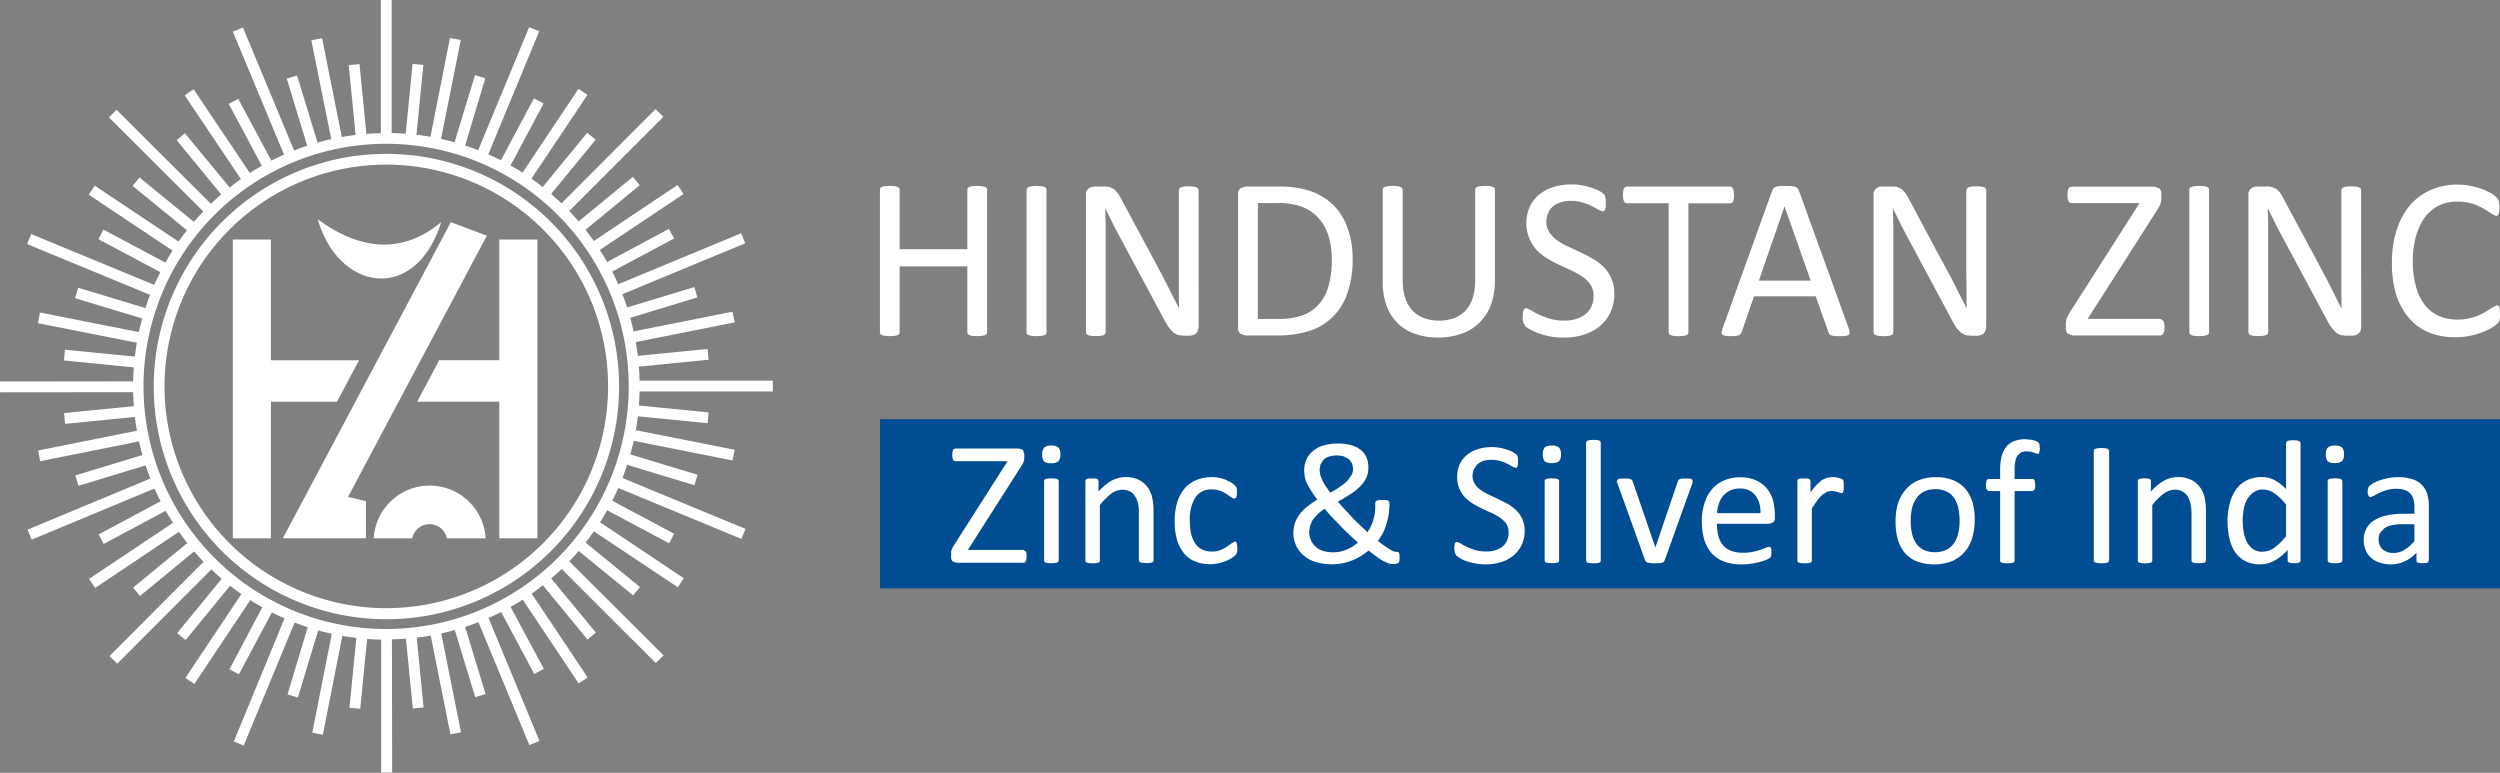
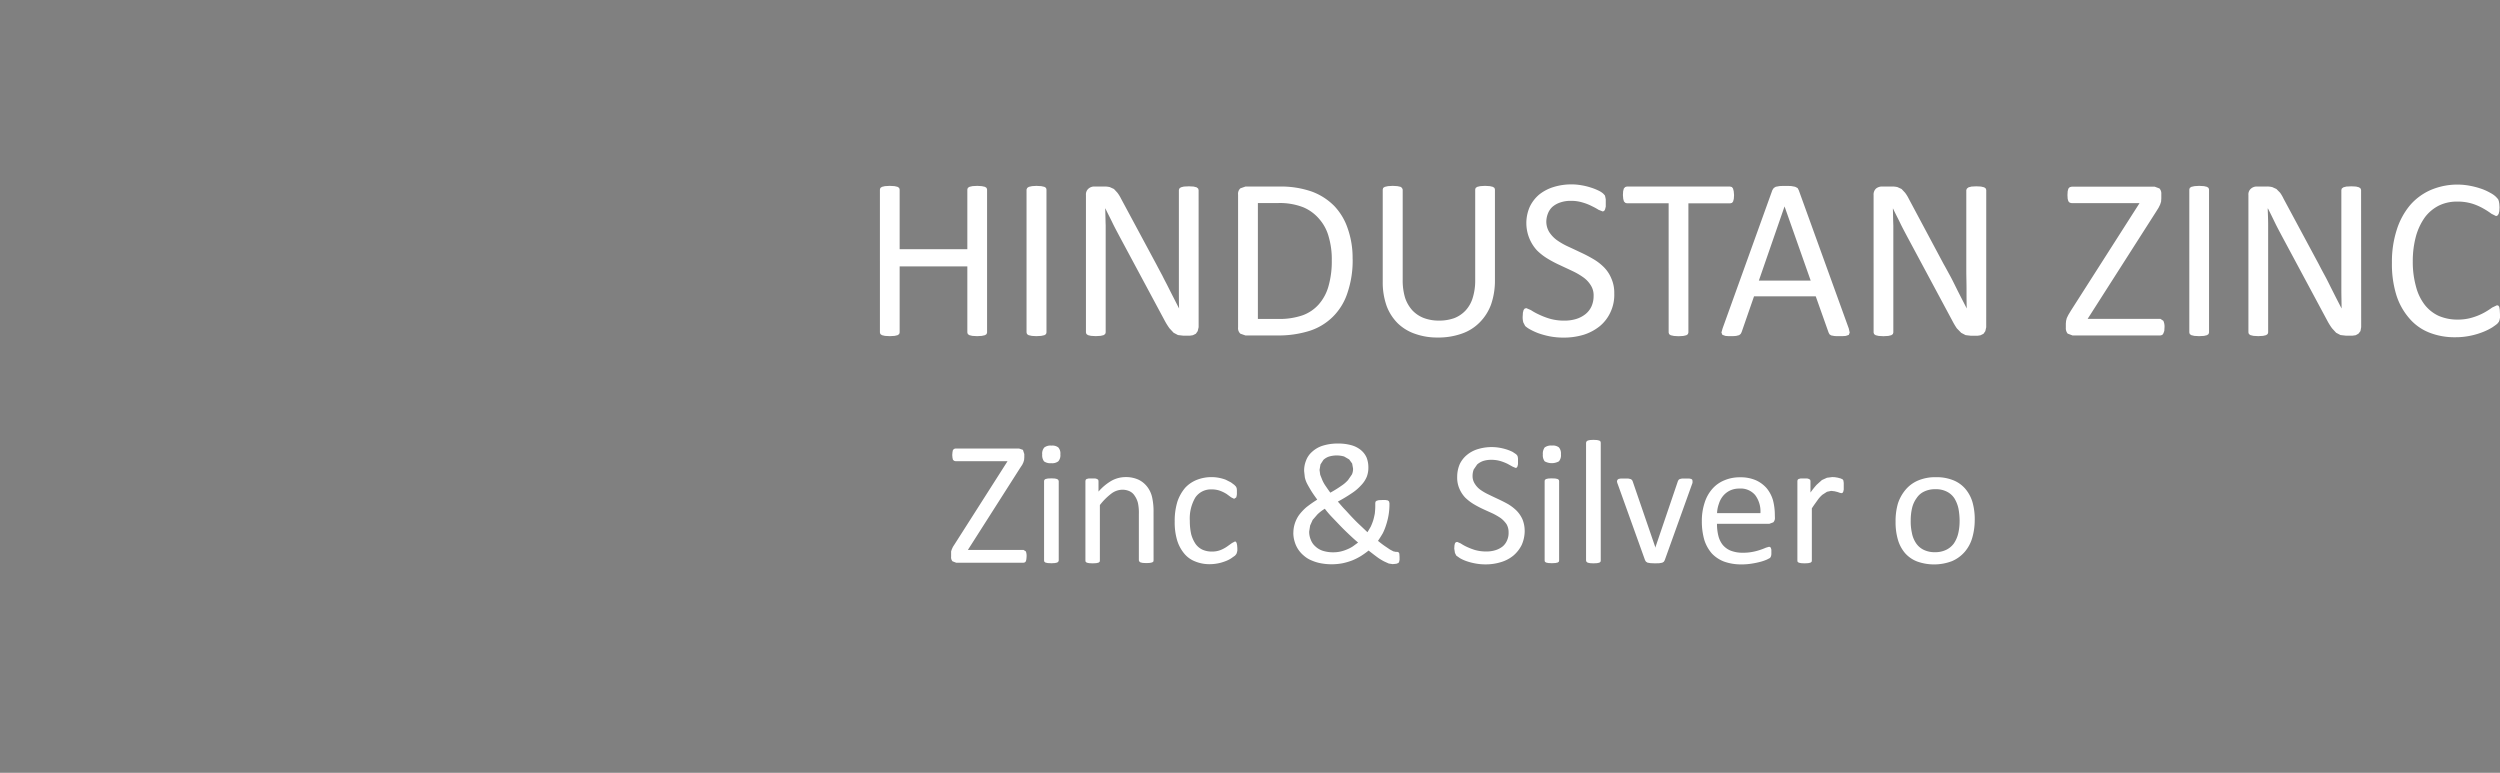
<svg xmlns="http://www.w3.org/2000/svg" width="108.951" height="33.679" viewBox="0 0 108.951 33.679">
  <rect x="0" y="0" width="108.951" height="33.679" fill="#808080" stroke="none" />
  <g id="Group_97" data-name="Group 97" transform="translate(-688.273 -16)">
    <path id="Path_35" data-name="Path 35" d="M228.224,13.706v.14l-.02.1-.031.081-.069.083c-.04.034-.111.086-.211.154a2.476,2.476,0,0,1-.4.2,3.262,3.262,0,0,1-.549.165,3.134,3.134,0,0,1-.68.068,2.968,2.968,0,0,1-1.14-.21,2.2,2.2,0,0,1-.86-.623,2.827,2.827,0,0,1-.56-1.015,4.546,4.546,0,0,1-.19-1.392,4.534,4.534,0,0,1,.21-1.441,3.148,3.148,0,0,1,.579-1.072,2.525,2.525,0,0,1,.911-.668,2.956,2.956,0,0,1,1.7-.18,3.557,3.557,0,0,1,.5.132,2.312,2.312,0,0,1,.4.184,1.034,1.034,0,0,1,.239.171l.09.1.03.082.021.113.01.156-.01.171-.03.12-.051.07-.06.022-.2-.1a3.2,3.2,0,0,0-.331-.216,2.515,2.515,0,0,0-.479-.216,2.174,2.174,0,0,0-.69-.1,1.791,1.791,0,0,0-.79.173,1.757,1.757,0,0,0-.61.509,2.636,2.636,0,0,0-.39.822,4.129,4.129,0,0,0-.14,1.107,4,4,0,0,0,.14,1.093,2.2,2.2,0,0,0,.38.794,1.655,1.655,0,0,0,.609.483,2.052,2.052,0,0,0,.83.162,2.162,2.162,0,0,0,.67-.1,2.578,2.578,0,0,0,.5-.213,3.22,3.22,0,0,0,.33-.212l.211-.1.06.016.04.057.02.117Zm-6.05.552-.031.171-.09.115-.119.065-.14.02h-.28l-.241-.027-.19-.1-.179-.195a2.624,2.624,0,0,1-.2-.319l-1.98-3.691c-.1-.19-.21-.391-.311-.6s-.2-.412-.3-.609H218.1c.009.239.02.486.02.737v4.663l-.02.068-.07.05-.13.031-.21.012-.21-.012-.13-.031-.07-.05-.02-.068V8.5a.327.327,0,0,1,.119-.286.387.387,0,0,1,.25-.086h.42a1.037,1.037,0,0,1,.25.026l.181.082.159.161a1.6,1.6,0,0,1,.151.259l1.53,2.847c.089.174.18.344.27.509s.17.329.25.49l.239.474c.08.154.16.311.241.469,0-.265-.01-.539-.01-.825V8.281l.019-.065.071-.053.13-.033.22-.01.2.01.129.033.071.053.02.065Zm-6.63.231-.021.07-.069.048-.13.031-.211.012-.209-.012-.131-.031-.069-.048-.02-.07V8.26l.02-.07.069-.047.14-.031.2-.012.211.012.13.031.069.047.021.07Zm-1.94-.233-.01.165-.041.112-.049.065-.08.021h-3.83l-.211-.08a.367.367,0,0,1-.08-.257V14.1l.011-.119.03-.118.069-.141.11-.183,2.991-4.685h-2.95l-.09-.02-.061-.062-.03-.109-.009-.158.009-.17.03-.114.061-.065.09-.021h3.61l.209.078a.322.322,0,0,1,.081.237v.194l-.01.144-.041.126-.069.14-.11.176-2.98,4.665h3.17l.129.086a.62.62,0,0,1,.051.28m-7.771,0-.039.171-.08.115-.131.065-.129.02h-.291l-.229-.027-.191-.1-.19-.195a3.017,3.017,0,0,1-.19-.319l-1.98-3.691c-.1-.19-.209-.391-.309-.6s-.211-.412-.3-.609h-.009c.009.239.009.486.02.737v4.663l-.02.068-.07.05-.13.031-.21.012-.211-.012-.129-.031-.07-.05-.02-.068V8.5a.352.352,0,0,1,.11-.286.423.423,0,0,1,.25-.086h.43a1.055,1.055,0,0,1,.25.026l.179.082.151.161a1.583,1.583,0,0,1,.16.259l1.52,2.847c.1.174.189.344.28.509s.17.329.25.49.159.318.239.474.161.311.241.469c-.01-.265-.01-.539-.01-.825s-.01-.561-.01-.824V8.281l.029-.065.071-.053.13-.033.21-.01.2.01.139.033.071.053.019.065Zm-8.789-5.265h0l-1.12,3.234h2.26Zm2.8,5.321.039.178-.039.1-.13.044a2.353,2.353,0,0,1-.25.011c-.1,0-.191,0-.25-.007l-.14-.026-.07-.048-.04-.075-.56-1.579h-2.69l-.54,1.558-.041.079-.069.055-.13.032a2.08,2.08,0,0,1-.23.011,1.889,1.889,0,0,1-.24-.012l-.131-.048-.039-.1.05-.178,2.17-6.028.06-.091.089-.054.161-.029c.069-.006.15-.007.25-.007s.19,0,.27.007l.16.029.109.056.05.093Zm-5-5.814-.011.165-.03.112-.049.062-.08.02h-1.82v5.63l-.021.07-.069.048-.131.031-.209.012-.2-.012-.141-.031-.069-.048-.021-.07V8.859h-1.819l-.07-.02-.06-.062-.03-.112L190,8.5l.01-.167.03-.117.06-.065.07-.021h4.5l.08.021.049.065.03.117Zm-5.22,4.3a1.778,1.778,0,0,1-.17.811,1.706,1.706,0,0,1-.461.6,2.156,2.156,0,0,1-.7.374,2.983,2.983,0,0,1-.881.125,3.211,3.211,0,0,1-.6-.055,3.574,3.574,0,0,1-.5-.137,2.75,2.75,0,0,1-.36-.166,1.133,1.133,0,0,1-.211-.147l-.08-.153a.848.848,0,0,1-.03-.246l.011-.183.03-.117.05-.063.07-.017.2.086a2.374,2.374,0,0,0,.331.184,3.2,3.2,0,0,0,.479.187,2.25,2.25,0,0,0,.651.087,1.72,1.72,0,0,0,.52-.075,1.233,1.233,0,0,0,.4-.212.924.924,0,0,0,.259-.337,1.1,1.1,0,0,0,.091-.455.8.8,0,0,0-.13-.471,1.181,1.181,0,0,0-.33-.344,2.978,2.978,0,0,0-.47-.271c-.17-.082-.351-.164-.53-.249a4.92,4.92,0,0,1-.54-.284,2.456,2.456,0,0,1-.47-.365,1.763,1.763,0,0,1-.311-1.9,1.594,1.594,0,0,1,.411-.532,1.9,1.9,0,0,1,.63-.329,2.6,2.6,0,0,1,.78-.113,2.392,2.392,0,0,1,.429.038,2.657,2.657,0,0,1,.411.1,2.317,2.317,0,0,1,.35.14.829.829,0,0,1,.19.125l.07.075.02.07.02.105v.317l-.03.118-.04.069-.06.023-.181-.071a2.656,2.656,0,0,0-.289-.158,2.106,2.106,0,0,0-.4-.159,1.674,1.674,0,0,0-.52-.075,1.369,1.369,0,0,0-.47.073.993.993,0,0,0-.34.193.776.776,0,0,0-.19.284,1.012,1.012,0,0,0-.071.351.875.875,0,0,0,.131.465,1.349,1.349,0,0,0,.33.346,3.025,3.025,0,0,0,.48.276q.27.124.54.253a6,6,0,0,1,.54.28,2.271,2.271,0,0,1,.479.361,1.505,1.505,0,0,1,.33.491,1.538,1.538,0,0,1,.131.67m-5.2-.579a3.162,3.162,0,0,1-.17,1.055,2.158,2.158,0,0,1-.5.784,2.008,2.008,0,0,1-.78.486,3.04,3.04,0,0,1-1.05.167,2.856,2.856,0,0,1-.97-.157,2.023,2.023,0,0,1-.761-.458,2.107,2.107,0,0,1-.489-.76,3.069,3.069,0,0,1-.17-1.052V8.26l.019-.07.071-.047.14-.031.21-.012.2.012.14.031.06.047.03.07v3.919a2.641,2.641,0,0,0,.1.785,1.544,1.544,0,0,0,.32.56,1.36,1.36,0,0,0,.5.335,1.836,1.836,0,0,0,.66.113,1.93,1.93,0,0,0,.67-.109,1.336,1.336,0,0,0,.49-.332,1.406,1.406,0,0,0,.31-.546,2.509,2.509,0,0,0,.11-.761V8.26l.019-.07.071-.047.13-.031.209-.012.211.012.129.031.071.047.02.07Zm-7.11-.9a3.469,3.469,0,0,0-.13-.981,1.938,1.938,0,0,0-.411-.785,1.861,1.861,0,0,0-.7-.517,2.81,2.81,0,0,0-1.1-.185h-.88V13.9h.89a3.1,3.1,0,0,0,1.05-.156,1.723,1.723,0,0,0,.709-.475,2.018,2.018,0,0,0,.431-.806,3.945,3.945,0,0,0,.14-1.146m.91-.038A4.367,4.367,0,0,1,178,12.75a2.582,2.582,0,0,1-.63,1.044,2.541,2.541,0,0,1-1.011.62,4.5,4.5,0,0,1-1.439.205h-1.371l-.22-.077a.323.323,0,0,1-.1-.274V8.481a.32.32,0,0,1,.1-.273l.22-.078h1.47a4.076,4.076,0,0,1,1.42.218,2.666,2.666,0,0,1,.981.628,2.628,2.628,0,0,1,.59.991,3.834,3.834,0,0,1,.21,1.312m-6.71,2.979-.04.171-.08.115-.13.065-.131.02h-.289l-.231-.027-.189-.1-.181-.195a2.91,2.91,0,0,1-.2-.319l-1.98-3.691c-.1-.19-.21-.391-.31-.6s-.21-.412-.3-.609h-.011c.011.239.011.486.021.737v4.663l-.021.068-.069.05-.131.031-.209.012-.21-.012-.131-.031-.069-.05-.02-.068V8.5a.33.33,0,0,1,.119-.286.38.38,0,0,1,.241-.086h.43a1.055,1.055,0,0,1,.25.026l.18.082.149.161a1.584,1.584,0,0,1,.16.259l1.53,2.847q.137.261.271.509c.08.167.17.329.25.49s.16.318.24.474.159.311.239.469c-.009-.265-.009-.539-.009-.825V8.281l.02-.065.069-.053.131-.033.22-.01.2.01.13.033.069.053.021.065Zm-6.631.231-.019.07-.07.048-.14.031-.211.012-.2-.012-.139-.031-.07-.048-.02-.07V8.26l.03-.07.07-.047.14-.031.189-.012.211.012.14.031.07.047.019.07Zm-2.589,0-.021.07-.069.048-.14.031-.2.012-.21-.012-.131-.031-.069-.048-.02-.07V11.611h-2.95v2.878l-.02.07-.07.048-.13.031-.211.012-.209-.012-.13-.031-.07-.048-.02-.07V8.26l.02-.07.07-.047.13-.031.209-.012.211.012.13.031.07.047.02.07v2.6h2.95V8.26l.02-.07.069-.047.131-.031.21-.012.2.012.14.031.069.047.021.07Z" transform="translate(569 16)" fill="#fff" fill-rule="evenodd" />
-     <rect id="Rectangle_2" data-name="Rectangle 2" width="70.6" height="7.374" transform="translate(726.623 34.266)" fill="#004d93" />
    <path id="Path_36" data-name="Path 36" d="M204.674,22.7a2.993,2.993,0,0,0-.05-.532,1.445,1.445,0,0,0-.17-.438.836.836,0,0,0-.33-.3,1.03,1.03,0,0,0-.511-.11,1.075,1.075,0,0,0-.48.1.787.787,0,0,0-.33.283,1.206,1.206,0,0,0-.2.433,2.342,2.342,0,0,0-.06.546,2.247,2.247,0,0,0,.05.535,1.189,1.189,0,0,0,.17.437.844.844,0,0,0,.33.3,1.08,1.08,0,0,0,.51.111,1.091,1.091,0,0,0,.479-.1.9.9,0,0,0,.341-.281,1.322,1.322,0,0,0,.189-.432,2.3,2.3,0,0,0,.061-.549m.659-.041a2.753,2.753,0,0,1-.109.78,1.617,1.617,0,0,1-.33.612,1.535,1.535,0,0,1-.55.4,2.193,2.193,0,0,1-1.52.016,1.346,1.346,0,0,1-.53-.368,1.575,1.575,0,0,1-.31-.588,2.706,2.706,0,0,1-.1-.784,2.737,2.737,0,0,1,.1-.779,1.787,1.787,0,0,1,.34-.614,1.451,1.451,0,0,1,.55-.4,1.925,1.925,0,0,1,.77-.141,1.949,1.949,0,0,1,.739.127,1.359,1.359,0,0,1,.531.369,1.592,1.592,0,0,1,.32.587,2.731,2.731,0,0,1,.1.781m-5.709-1.466v.142l-.02.09-.03.051-.051.016-.069-.016-.1-.035-.13-.032-.15-.017-.18.039-.2.129a1.261,1.261,0,0,0-.21.234c-.07.1-.16.218-.25.36v2.276l-.01.053-.05.037-.1.022-.16.008-.15-.008-.1-.022-.051-.037-.009-.053V20.966l.009-.052.041-.039.089-.023.151,0,.14,0,.079.023.051.039.01.052v.5a3.421,3.421,0,0,1,.27-.34l.23-.206.22-.1.23-.029.11.005.129.021.13.035.081.038.03.037.009.043.011.079Zm-3.631,1.168a1.182,1.182,0,0,0-.229-.786.826.826,0,0,0-.69-.284.934.934,0,0,0-.411.087.906.906,0,0,0-.3.236,1,1,0,0,0-.18.34,1.355,1.355,0,0,0-.08.407Zm.631.188a.267.267,0,0,1-.071.214l-.17.063H194.1a2.11,2.11,0,0,0,.059.519,1.032,1.032,0,0,0,.191.4.893.893,0,0,0,.35.253,1.416,1.416,0,0,0,.53.089,2.058,2.058,0,0,0,.44-.041,2.328,2.328,0,0,0,.33-.089c.1-.033.17-.063.23-.089l.14-.041.05.014.03.04.02.074v.2l-.01.064-.02.053-.03.043-.13.068a1.9,1.9,0,0,1-.27.095,3.5,3.5,0,0,1-.381.081,2.676,2.676,0,0,1-.459.037,2.21,2.21,0,0,1-.75-.119,1.446,1.446,0,0,1-.541-.354,1.675,1.675,0,0,1-.33-.589,2.918,2.918,0,0,1-.109-.822,2.507,2.507,0,0,1,.12-.8,1.664,1.664,0,0,1,.33-.6,1.4,1.4,0,0,1,.53-.38,1.684,1.684,0,0,1,.68-.132,1.658,1.658,0,0,1,.7.131,1.372,1.372,0,0,1,.47.351,1.472,1.472,0,0,1,.271.52,2.594,2.594,0,0,1,.08.636Zm-3.59-1.588v.07l-.011.042-.019.049-1.18,3.288-.04.07-.07.042-.131.023-.189.005-.19-.008-.13-.022-.07-.044-.04-.066-1.18-3.288-.03-.08-.011-.052v-.029l.021-.054.05-.037.09-.016.149,0,.181,0,.1.022.061.038.03.058.98,2.854.009.046.011-.046.97-2.854.03-.058.05-.038.1-.022.169,0,.151,0,.09.019.039.036Zm-4,3.469-.011.053-.049.037-.1.022-.16.008-.15-.008-.1-.022-.051-.037-.019-.053V19.293l.019-.054.051-.039.1-.023.15-.008.16.008.1.023.049.039.011.054ZM187.3,19.8a.407.407,0,0,1-.089.305.641.641,0,0,1-.62,0,.436.436,0,0,1-.08-.3.454.454,0,0,1,.08-.305.469.469,0,0,1,.319-.082.425.425,0,0,1,.3.079.4.4,0,0,1,.089.3m-.079,4.628-.01.053-.051.037-.1.022-.16.008-.15-.008-.1-.022-.05-.037-.01-.053V20.966l.01-.05.05-.039.1-.023.15-.007.16.007.1.023.051.039.01.05Zm-1.5-1.3a1.535,1.535,0,0,1-.13.622,1.453,1.453,0,0,1-.36.463,1.525,1.525,0,0,1-.54.286,2.229,2.229,0,0,1-.671.1,2.4,2.4,0,0,1-.459-.042,2.646,2.646,0,0,1-.38-.1,1.708,1.708,0,0,1-.28-.127l-.161-.113-.059-.117-.03-.189.009-.14.021-.089.04-.049.06-.013.15.065a1.861,1.861,0,0,0,.25.142,2.852,2.852,0,0,0,.369.144,1.8,1.8,0,0,0,.5.066,1.311,1.311,0,0,0,.4-.058.953.953,0,0,0,.31-.162.684.684,0,0,0,.19-.259.783.783,0,0,0,.069-.349.7.7,0,0,0-.089-.361,1.175,1.175,0,0,0-.25-.263,2.828,2.828,0,0,0-.36-.208c-.14-.063-.28-.126-.42-.191a4.353,4.353,0,0,1-.411-.218,2.054,2.054,0,0,1-.36-.279,1.32,1.32,0,0,1-.25-.38,1.2,1.2,0,0,1-.1-.52,1.4,1.4,0,0,1,.11-.556,1.163,1.163,0,0,1,.32-.408,1.337,1.337,0,0,1,.48-.252,2.07,2.07,0,0,1,.93-.058,2.414,2.414,0,0,1,.32.078,1.755,1.755,0,0,1,.26.107l.15.1.05.058.02.054.01.08v.242l-.021.091-.03.054-.05.017-.129-.054-.22-.122a2.11,2.11,0,0,0-.31-.122,1.383,1.383,0,0,0-.41-.056,1.119,1.119,0,0,0-.36.055.8.8,0,0,0-.25.148l-.15.218a.8.8,0,0,0-.05.269.611.611,0,0,0,.1.357.905.905,0,0,0,.25.265,2.326,2.326,0,0,0,.371.211c.129.065.27.129.409.195s.281.136.421.215a1.99,1.99,0,0,1,.36.276,1.285,1.285,0,0,1,.26.377,1.327,1.327,0,0,1,.1.513m-9.391.022a.873.873,0,0,0,.071.366.722.722,0,0,0,.2.288.863.863,0,0,0,.32.189,1.51,1.51,0,0,0,.459.067,1.487,1.487,0,0,0,.311-.033,1.7,1.7,0,0,0,.28-.09,1.52,1.52,0,0,0,.26-.134l.23-.169c-.14-.115-.27-.236-.4-.359s-.261-.25-.38-.375-.24-.251-.36-.376-.22-.245-.31-.363a1.8,1.8,0,0,0-.32.245l-.21.242-.11.245Zm.451-2.679.03.212.09.226a1.388,1.388,0,0,0,.14.252c.06.089.13.19.21.3.19-.106.34-.2.47-.292a1.463,1.463,0,0,0,.3-.255l.171-.247a.583.583,0,0,0,.049-.262l-.039-.214-.13-.18-.22-.127a1.183,1.183,0,0,0-.67.007.688.688,0,0,0-.23.138l-.13.2Zm-1.14,2.744a1.3,1.3,0,0,1,.06-.4,1.381,1.381,0,0,1,.179-.369,2.231,2.231,0,0,1,.321-.346,5.167,5.167,0,0,1,.48-.336c-.1-.139-.191-.265-.26-.378s-.13-.218-.181-.315a1.152,1.152,0,0,1-.1-.278l-.03-.268a1.15,1.15,0,0,1,.08-.455.932.932,0,0,1,.26-.384,1.222,1.222,0,0,1,.45-.266,2.144,2.144,0,0,1,.69-.1,2.067,2.067,0,0,1,.58.073,1.117,1.117,0,0,1,.409.208.9.9,0,0,1,.25.324,1.157,1.157,0,0,1,.08.425,1.119,1.119,0,0,1-.069.416,1.186,1.186,0,0,1-.24.365,2.063,2.063,0,0,1-.41.351,6.537,6.537,0,0,1-.611.368c.091.1.181.215.291.328s.209.229.32.345.219.228.34.34.23.219.34.321l.14-.237a2.494,2.494,0,0,0,.11-.279,3.047,3.047,0,0,0,.07-.3c.01-.1.02-.206.02-.311v-.139l.01-.063.049-.042.091-.025.159-.007.14,0,.1.018.05.042.019.078v.1a2.821,2.821,0,0,1-.139.828,2.422,2.422,0,0,1-.15.38c-.07.12-.14.231-.211.334q.167.136.3.228l.221.149.15.08.1.022.07,0,.05.012.04.061.009.143V24.4l-.019.087-.03.048-.091.034-.159.016-.171-.026-.209-.095c-.08-.044-.181-.1-.291-.181s-.229-.173-.379-.29a3.62,3.62,0,0,1-.341.243,2.683,2.683,0,0,1-.379.19,2.77,2.77,0,0,1-.42.122,2.562,2.562,0,0,1-.94,0,1.842,1.842,0,0,1-.4-.122,1.156,1.156,0,0,1-.33-.2,1.279,1.279,0,0,1-.25-.271,1.237,1.237,0,0,1-.16-.34,1.316,1.316,0,0,1-.06-.408m-2.44.681v.112l-.02.082-.021.058-.059.073-.17.12a1.235,1.235,0,0,1-.26.128,1.876,1.876,0,0,1-.66.126,1.636,1.636,0,0,1-.66-.124,1.158,1.158,0,0,1-.48-.357,1.656,1.656,0,0,1-.3-.581,2.724,2.724,0,0,1-.1-.793,2.845,2.845,0,0,1,.12-.878,1.841,1.841,0,0,1,.34-.6,1.4,1.4,0,0,1,.52-.348,1.739,1.739,0,0,1,.629-.113,1.665,1.665,0,0,1,.321.031,1.784,1.784,0,0,1,.29.081l.23.117.15.111.07.074.03.064.01.082v.116a.518.518,0,0,1-.03.21l-.09.059-.13-.064-.191-.141a1.51,1.51,0,0,0-.279-.14,1.032,1.032,0,0,0-.381-.064.816.816,0,0,0-.709.351,1.8,1.8,0,0,0-.241,1.018,2.61,2.61,0,0,0,.06.586,1.445,1.445,0,0,0,.19.42.774.774,0,0,0,.3.251.994.994,0,0,0,.41.082,1.01,1.01,0,0,0,.39-.07,1.413,1.413,0,0,0,.28-.153l.21-.15.13-.068.04.016.03.051.02.093Zm-3.651.532-.009.053-.051.037-.1.022-.151.008-.159-.008-.1-.022-.05-.037-.021-.053V22.4a2.073,2.073,0,0,0-.039-.476.965.965,0,0,0-.14-.313.53.53,0,0,0-.22-.2.752.752,0,0,0-.33-.069.823.823,0,0,0-.47.169,2.713,2.713,0,0,0-.5.5v2.42l-.01.053-.05.037-.1.022-.159.008-.151-.008-.1-.022-.05-.037-.01-.053V20.966l.01-.052.039-.039.091-.023.15,0,.14,0,.08.023.05.039.01.052v.458a2.216,2.216,0,0,1,.58-.48,1.27,1.27,0,0,1,.59-.152,1.31,1.31,0,0,1,.58.116,1.059,1.059,0,0,1,.38.314,1.175,1.175,0,0,1,.209.46,2.834,2.834,0,0,1,.06.633ZM165.484,19.8a.4.4,0,0,1-.09.305.445.445,0,0,1-.31.081.469.469,0,0,1-.311-.079.441.441,0,0,1-.08-.3.4.4,0,0,1,.091-.305.438.438,0,0,1,.31-.082.423.423,0,0,1,.3.079.391.391,0,0,1,.09.3m-.071,4.628-.019.053-.05.037-.1.022-.149.008-.16-.008-.1-.022-.05-.037-.011-.053V20.966l.011-.05.05-.039.1-.023.16-.007.149.007.1.023.05.039.019.05Zm-1.4-.182-.01.126-.02.087-.041.049-.06.016h-2.94l-.159-.062a.266.266,0,0,1-.06-.2V24.03l.03-.091.049-.107.091-.141,2.29-3.593h-2.271l-.059-.015-.051-.048-.019-.083-.011-.121.011-.13.019-.088.051-.05.059-.016h2.771l.17.059.059.183v.148l-.009.111-.03.1-.05.107-.09.135-2.28,3.577h2.429l.1.066a.553.553,0,0,1,.03.215" transform="translate(569 16)" fill="#fff" fill-rule="evenodd" />
-     <path id="Path_37" data-name="Path 37" d="M224.494,22.846h-.54a2.014,2.014,0,0,0-.45.045.874.874,0,0,0-.32.131l-.19.207a.626.626,0,0,0-.06.28.573.573,0,0,0,.17.429.7.7,0,0,0,.48.16.861.861,0,0,0,.46-.127,1.736,1.736,0,0,0,.45-.389Zm.63,1.585-.03.07-.08.033-.16.013-.16-.013-.09-.033-.02-.07v-.346a1.653,1.653,0,0,1-.51.376,1.368,1.368,0,0,1-.59.133,1.57,1.57,0,0,1-.49-.071,1.035,1.035,0,0,1-.38-.206.875.875,0,0,1-.24-.331,1.061,1.061,0,0,1-.09-.446,1.026,1.026,0,0,1,.12-.508.977.977,0,0,1,.34-.358,1.685,1.685,0,0,1,.55-.214,3.378,3.378,0,0,1,.72-.071h.48v-.27a1.282,1.282,0,0,0-.04-.354.556.556,0,0,0-.14-.256.538.538,0,0,0-.24-.153,1.089,1.089,0,0,0-.37-.053,1.429,1.429,0,0,0-.42.056,2.85,2.85,0,0,0-.33.125c-.09.046-.17.087-.23.125l-.14.056-.05-.016-.04-.045-.03-.078-.01-.106.02-.151.06-.1.18-.118a1.813,1.813,0,0,1,.29-.125,2.944,2.944,0,0,1,.36-.093,2.166,2.166,0,0,1,.4-.037,2.035,2.035,0,0,1,.63.084.95.95,0,0,1,.42.249.963.963,0,0,1,.24.406,1.926,1.926,0,0,1,.07.566Zm-3.7-4.632a.4.4,0,0,1-.09.3.44.44,0,0,1-.31.082.464.464,0,0,1-.31-.079.437.437,0,0,1-.08-.3.4.4,0,0,1,.09-.3.44.44,0,0,1,.31-.082.422.422,0,0,1,.3.079.388.388,0,0,1,.09.3m-.07,4.628-.02.052-.05.037-.1.022-.15.009-.16-.009-.1-.022-.05-.037-.01-.052V20.966l.01-.05.05-.04.1-.022.16-.008.15.008.1.022.05.04.02.05ZM218.9,21.99a2.453,2.453,0,0,0-.5-.487.869.869,0,0,0-.5-.169.7.7,0,0,0-.41.116,1.044,1.044,0,0,0-.28.3,1.385,1.385,0,0,0-.15.426,2.606,2.606,0,0,0-.05.484,4.294,4.294,0,0,0,.04.512,1.836,1.836,0,0,0,.14.444.9.9,0,0,0,.27.313.705.705,0,0,0,.41.117l.25-.035.24-.115.25-.21a3,3,0,0,0,.29-.316Zm.63,2.437-.01.054-.05.037-.08.02-.13.009-.14-.009-.09-.02-.05-.037-.01-.054v-.46a2.249,2.249,0,0,1-.57.462,1.282,1.282,0,0,1-.64.165,1.313,1.313,0,0,1-.65-.149,1.2,1.2,0,0,1-.44-.4,1.747,1.747,0,0,1-.24-.591,3.322,3.322,0,0,1-.08-.717,2.862,2.862,0,0,1,.1-.805,1.81,1.81,0,0,1,.28-.614,1.264,1.264,0,0,1,.47-.39,1.453,1.453,0,0,1,.64-.137,1.181,1.181,0,0,1,.56.133,2.059,2.059,0,0,1,.5.391V19.308l.01-.052.05-.038.1-.024.15-.009.16.009.09.024.06.038.01.052Zm-4.12,0-.01.052-.05.037-.1.022-.15.009-.16-.009-.1-.022-.05-.037-.01-.052V22.4a2,2,0,0,0-.05-.477,1.24,1.24,0,0,0-.13-.312.627.627,0,0,0-.23-.2.7.7,0,0,0-.32-.07.829.829,0,0,0-.48.17,2.745,2.745,0,0,0-.5.5v2.42l-.01.052-.05.037-.1.022-.16.009-.15-.009-.1-.022-.05-.037-.01-.052V20.966l.01-.053.04-.038.09-.023.15-.006.14.006.09.023.04.038.01.053v.458a2.263,2.263,0,0,1,.58-.481,1.282,1.282,0,0,1,.59-.152,1.317,1.317,0,0,1,.58.117,1.049,1.049,0,0,1,.38.314,1.183,1.183,0,0,1,.21.46,2.894,2.894,0,0,1,.06.633Zm-4.22,0-.02.054-.05.037-.11.023-.15.01-.16-.01-.11-.023-.05-.037-.02-.054V19.647l.02-.054.06-.037.1-.023.16-.009.15.009.11.023.05.037.02.054Zm-3.02-4.881-.01.118-.02.071-.02.036-.04.01-.07-.017-.1-.039-.13-.038-.19-.017a.6.6,0,0,0-.24.045l-.16.146a.75.75,0,0,0-.09.255,2.044,2.044,0,0,0-.03.38v.378h.78l.05.013.04.046.02.084.01.122a.491.491,0,0,1-.03.2l-.09.061h-.78v3.03l-.01.052-.05.037-.1.022-.15.009-.16-.009-.1-.022-.05-.037-.01-.052V21.4h-.49l-.1-.061a.491.491,0,0,1-.03-.2l.01-.122.02-.084.04-.046.06-.013h.49v-.359a2.811,2.811,0,0,1,.06-.623,1.187,1.187,0,0,1,.21-.426.813.813,0,0,1,.35-.245,1.368,1.368,0,0,1,.49-.079l.26.025.2.054.09.052.04.059.02.09Z" transform="translate(569 16)" fill="#fff" fill-rule="evenodd" />
-     <path id="Path_38" data-name="Path 38" d="M143.583,9.37a10.573,10.573,0,1,0,3.09,7.469,10.557,10.557,0,0,0-3.09-7.469m-.64.636a9.665,9.665,0,1,0,2.83,6.833,9.625,9.625,0,0,0-2.83-6.833m-6.83-3.3a10.14,10.14,0,1,1-7.17,2.97,10.117,10.117,0,0,1,7.17-2.97m4.92,10.8h-3.58l.96-1.807h2.62V10.44h1.66V23.458h-1.66ZM138,21.162a2.447,2.447,0,0,1,2.44,2.3h-1.69a.77.77,0,0,0-1.51,0h-1.68a2.44,2.44,0,0,1,2.44-2.3m-3.56.495.78.182v1.619H131.6l7.32-13.775,1.57.589ZM138.5,9.679c-1.09,3.522-4.46,3.058-5.38-.125,1.72,1.268,3.6,1.617,5.38.125m-9.08.761h1.66V15.7h3.84l-.96,1.807h-2.88v5.953h-1.66ZM136.343,0V5.8c.21,0,.41.014.61.029l.3-3.043.28.027h0l.02,0,.17.018-.3,3.042c.21.024.41.054.61.089l.85-4.309.47.091-.86,4.309c.2.045.4.094.59.148l.89-2.926.45.137-.88,2.926q.285.1.57.206l2.22-5.359.44.179-2.22,5.361c.18.082.37.169.55.262l1.44-2.7.42.223-1.44,2.7c.17.1.35.2.52.314l2.44-3.653.39.263-2.44,3.653c.17.117.33.238.49.364l1.94-2.364.37.3-1.94,2.364q.225.2.45.41l4.1-4.105.34.333-4.1,4.106c.14.147.27.3.41.453l2.36-1.941.3.365-2.36,1.941q.18.24.36.49l3.65-2.442.26.393-3.65,2.441c.11.171.22.347.32.524l2.69-1.442.23.416-2.7,1.442c.09.181.18.366.26.553l5.36-2.222.18.436-5.36,2.222a6.1,6.1,0,0,1,.21.575l2.93-.888.13.451-2.92.889c.05.2.1.393.14.593l4.31-.859.1.464-4.31.859c.03.2.06.4.09.6l3.04-.3.04.47-3.04.3c.02.2.03.4.03.611l5.81,0v.472l-5.81,0q0,.307-.03.611l3.04.3-.04.47-3.04-.3c-.03.2-.06.405-.09.605l4.31.855-.05.226v.007l-.04.232-4.31-.856q-.075.3-.15.592l2.93.887-.14.453-2.93-.886c-.06.193-.13.385-.2.575l5.36,2.217-.18.437-5.36-2.218c-.09.187-.17.371-.27.553l2.7,1.439-.22.417-2.7-1.441c-.1.178-.2.353-.31.525l3.65,2.439-.26.392-3.66-2.439q-.165.25-.36.491l2.37,1.939-.3.364-2.37-1.938c-.13.155-.27.306-.41.453l4.11,4.1-.34.334-4.1-4.1c-.15.141-.3.278-.46.411l1.95,2.362-.37.3-1.94-2.363c-.16.126-.32.248-.49.366l2.44,3.651-.39.263-2.44-3.652c-.17.11-.35.215-.53.315l1.45,2.7-.42.222-1.44-2.7c-.18.092-.37.179-.55.261l2.22,5.359-.44.181-2.22-5.358c-.19.074-.38.143-.58.206l.89,2.926-.45.137-.89-2.925c-.19.054-.39.1-.59.148l.86,4.308-.46.092-.86-4.308c-.2.035-.41.065-.61.09l.3,3.042-.47.046-.3-3.043c-.2.016-.4.026-.61.03l.01,5.805h-.48V27.874c-.21,0-.41-.013-.61-.028l-.3,3.042-.47-.044.3-3.044c-.2-.024-.41-.053-.61-.088l-.85,4.309-.46-.091.85-4.31c-.2-.043-.4-.093-.59-.147l-.89,2.927-.45-.137.88-2.926q-.285-.1-.57-.206l-2.22,5.361-.43-.179,2.21-5.363c-.18-.082-.37-.169-.55-.261l-1.44,2.7-.41-.222,1.43-2.7c-.17-.1-.35-.2-.52-.314l-2.44,3.655-.39-.263,2.44-3.655c-.17-.117-.33-.238-.49-.364l-1.94,2.366-.37-.3,1.94-2.366q-.225-.2-.45-.41l-4.1,4.109-.34-.333,4.1-4.109c-.14-.147-.27-.3-.41-.452l-2.36,1.942-.3-.365,2.36-1.941c-.12-.161-.24-.324-.36-.491l-3.65,2.445-.27-.393,3.66-2.444c-.11-.172-.22-.346-.32-.524l-2.7,1.445-.22-.417,2.7-1.443c-.1-.182-.18-.366-.27-.553l-5.35,2.226-.18-.436,5.35-2.226c-.07-.19-.14-.381-.2-.575l-2.93.89-.07-.225-.07-.226,2.93-.891a6.033,6.033,0,0,1-.15-.592l-4.31.862-.09-.465,4.31-.862a6.063,6.063,0,0,1-.09-.6l-3.04.3-.05-.47,3.04-.3c-.01-.2-.02-.406-.03-.611l-5.8.006v-.471l5.8-.007q.015-.307.03-.61l-3.04-.3.04-.469,3.05.3c.02-.2.05-.405.08-.605l-4.31-.852.05-.232.04-.232,4.31.852c.05-.2.1-.4.15-.592l-2.93-.884.14-.454,2.93.884c.06-.194.13-.385.2-.575l-5.36-2.213.18-.437,5.36,2.214c.09-.187.17-.372.27-.553l-2.7-1.438.22-.416,2.7,1.438c.1-.178.2-.353.31-.525l-3.65-2.435.26-.394,3.65,2.437c.12-.167.24-.331.37-.491L125.053,8.1l.3-.366,2.37,1.936c.13-.155.27-.306.41-.453l-4.11-4.1.33-.335,4.11,4.1q.225-.211.45-.411l-1.94-2.361.36-.3,1.95,2.361c.16-.126.32-.248.49-.366l-2.45-3.649.39-.263,2.45,3.649c.17-.11.34-.215.52-.315l-1.44-2.7.41-.222L131.1,7c.18-.092.36-.179.55-.262l-2.23-5.357.44-.182,2.23,5.357c.19-.073.38-.143.57-.207l-.89-2.925.45-.136.89,2.925c.2-.055.4-.106.6-.15l-.87-4.308.47-.092.86,4.308c.2-.035.4-.066.6-.09l-.3-3.043.47-.046.3,3.042c.21-.015.42-.026.63-.03V0Z" transform="translate(569 16)" fill="#fff" />
  </g>
</svg>